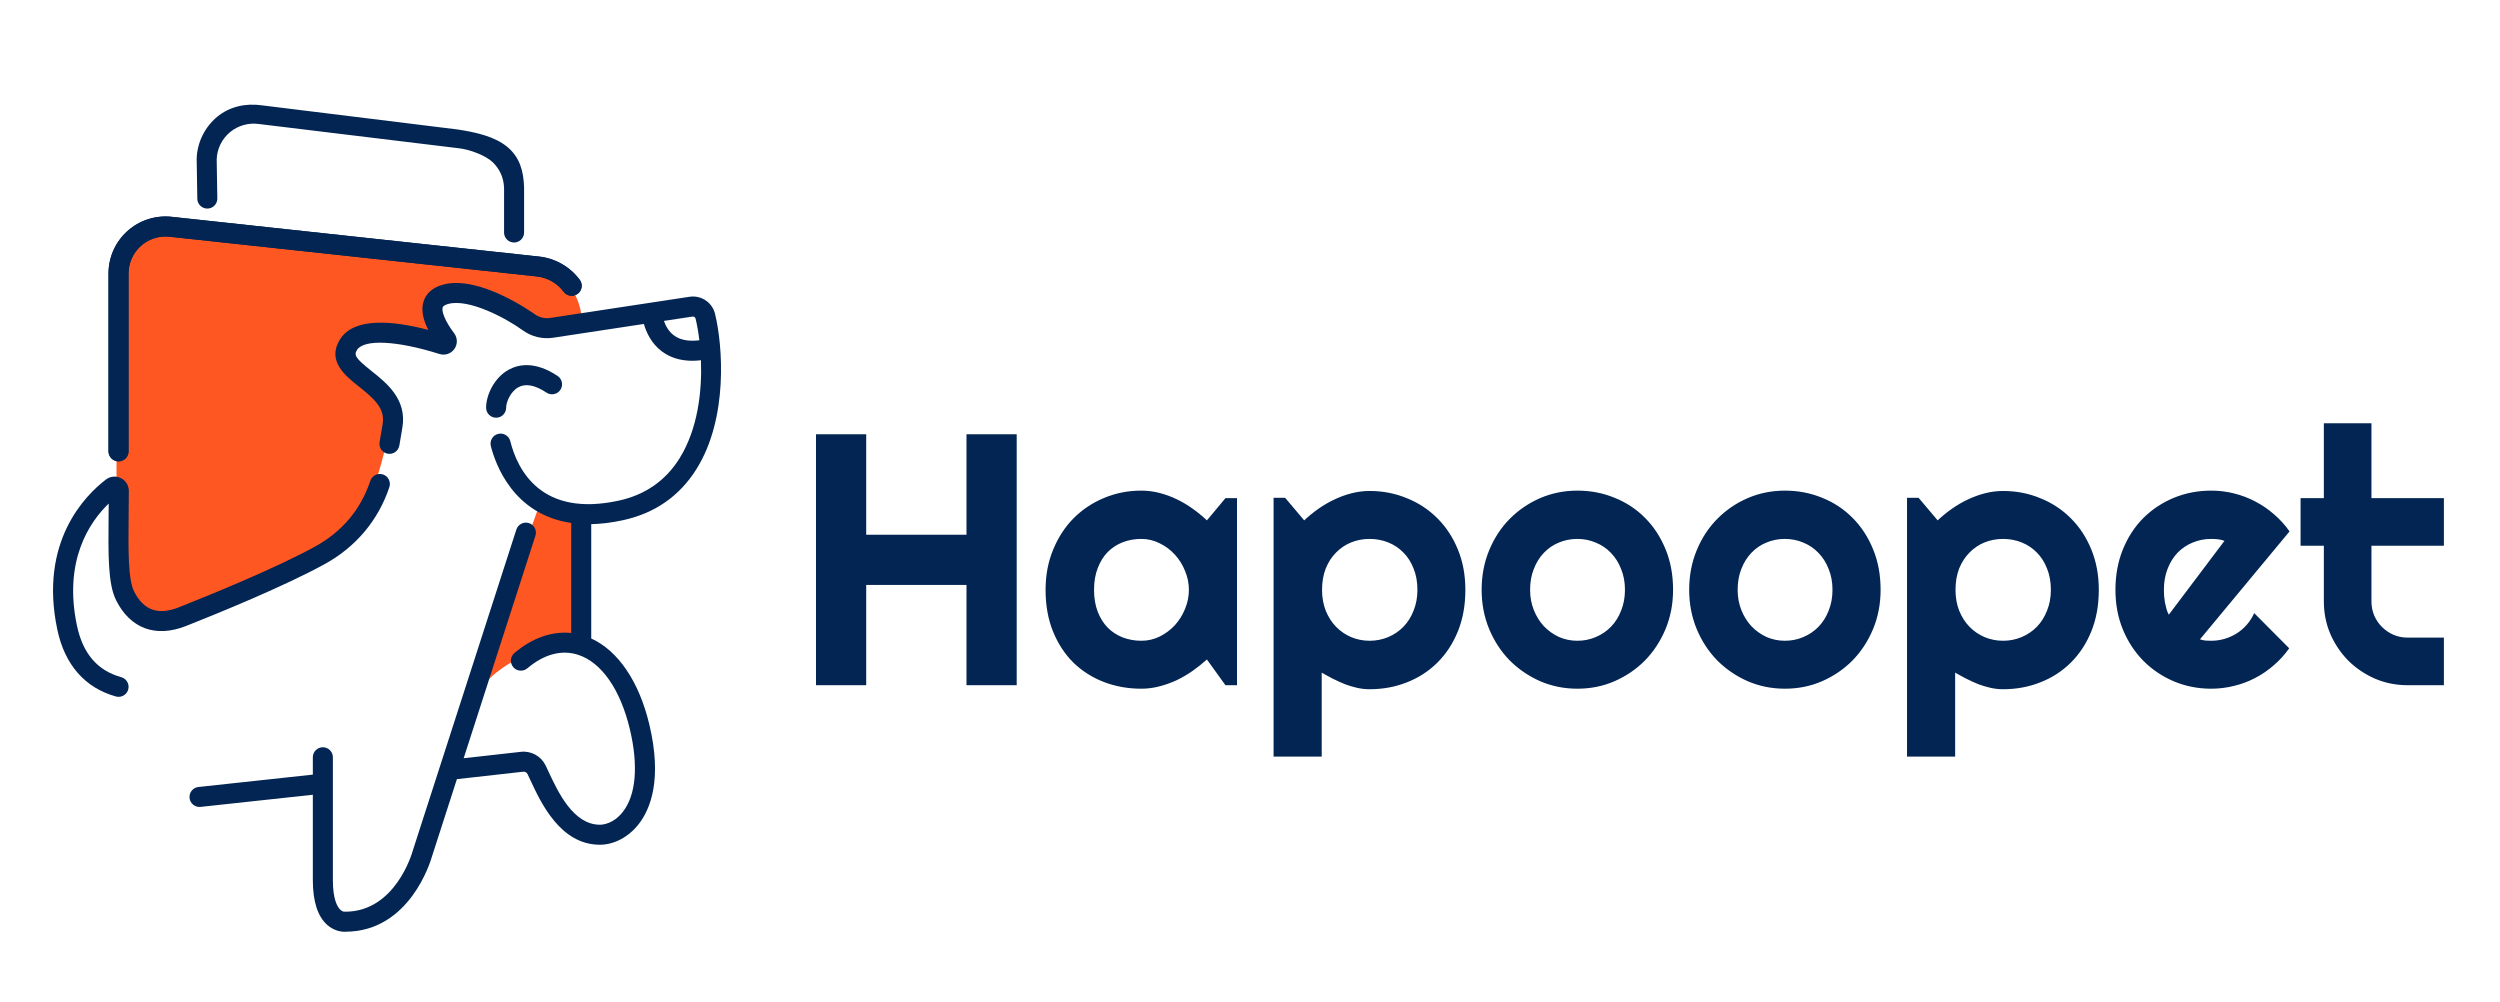
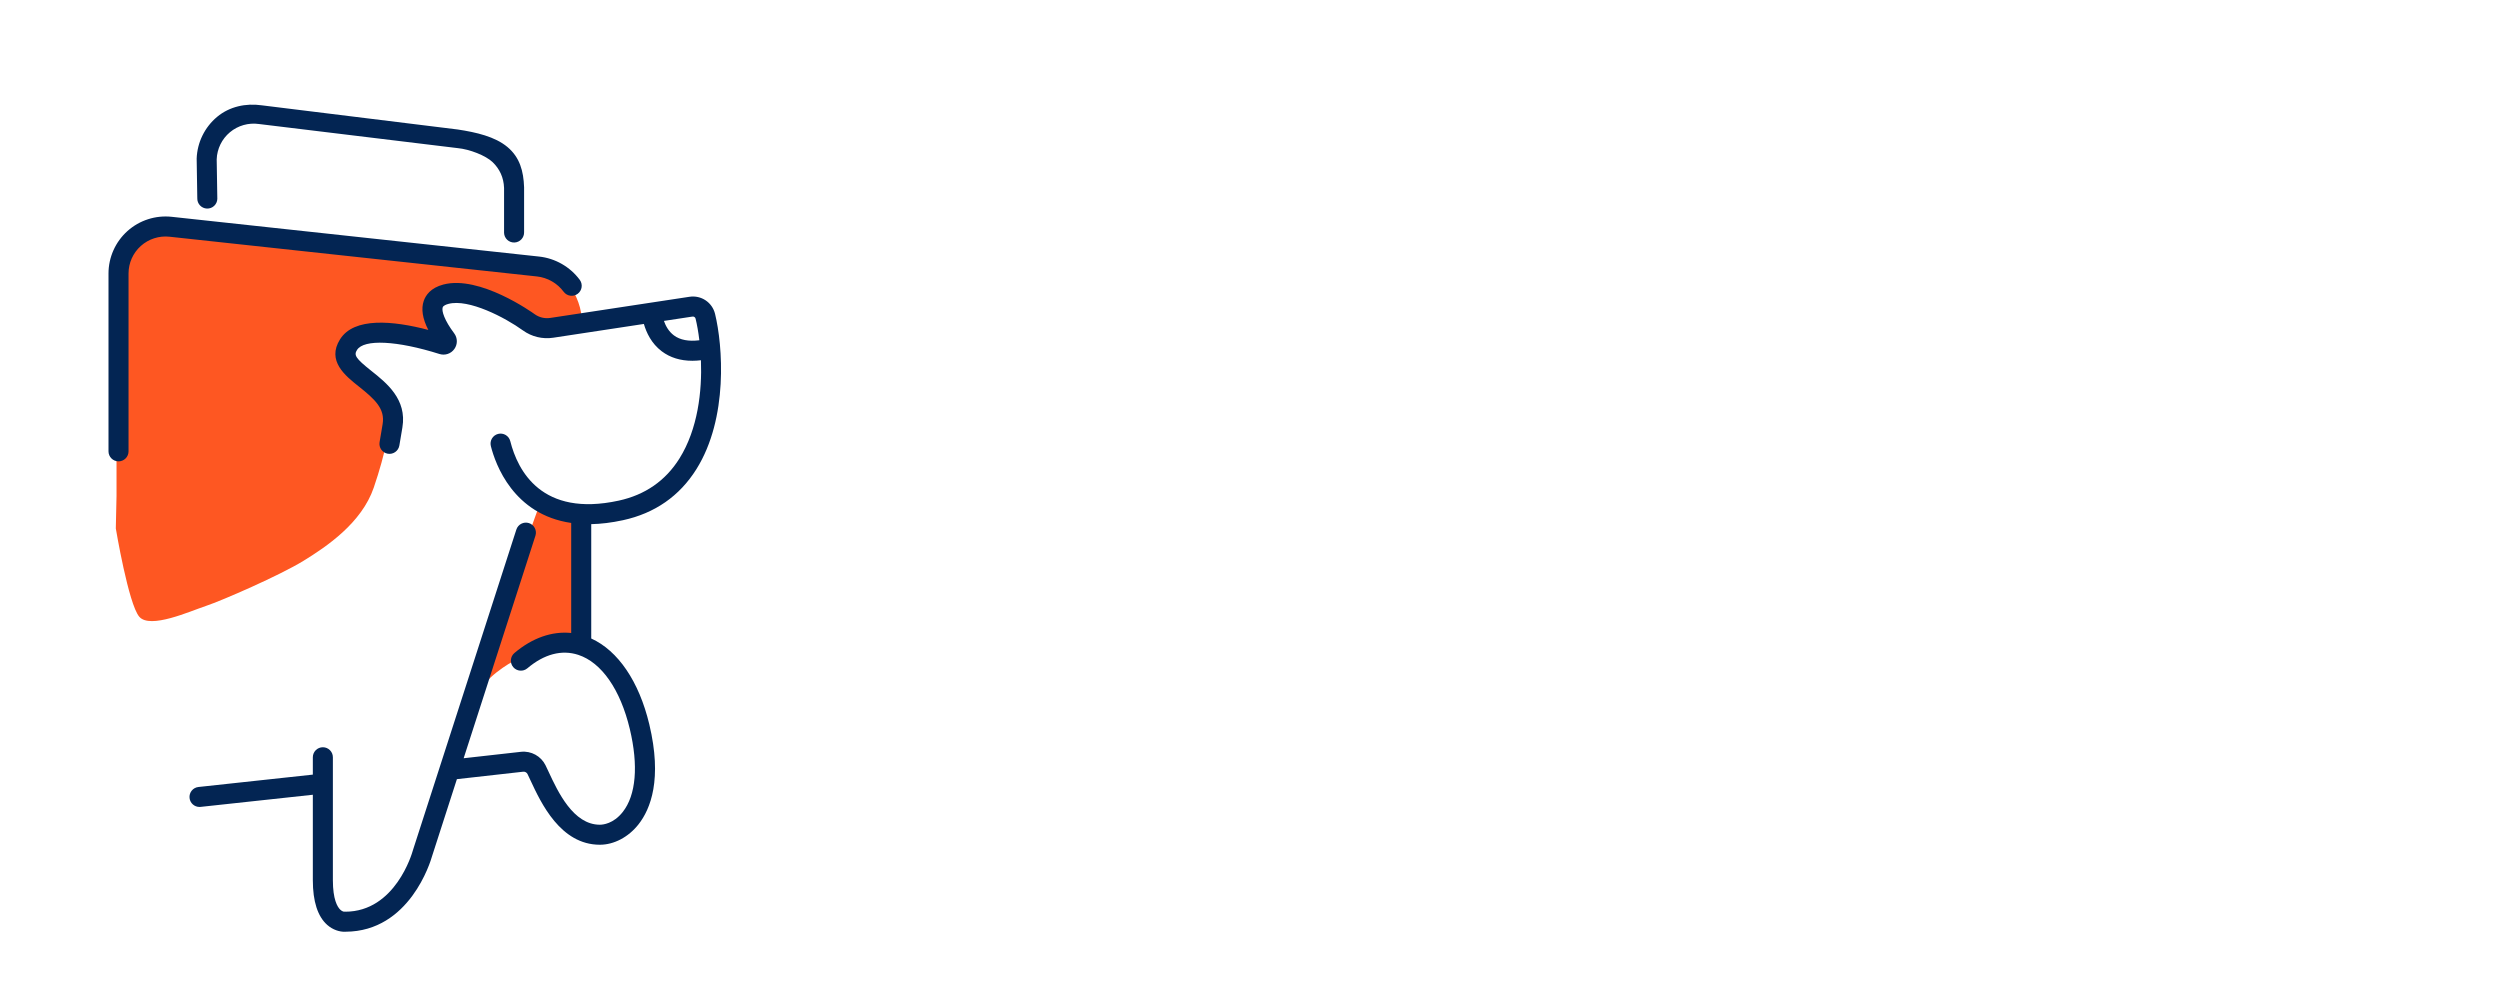
<svg xmlns="http://www.w3.org/2000/svg" width="1744" height="699" viewBox="0 0 1744 699" fill="none">
  <path d="M80.792 368.633C80.792 368.633 89.607 421.42 97.16 430.225C104.702 439.019 132.388 426.453 143.717 422.681C155.036 418.909 195.313 401.31 211.671 391.255C228.028 381.199 252.295 364.809 260.742 340.138C268.926 316.256 272.902 295.315 271.651 289.022C270.388 282.738 246.899 258.026 240.609 245.449C234.318 232.883 256.966 232.883 268.295 231.622C279.614 230.372 309.824 237.916 309.824 237.916C309.824 237.916 302.272 220.316 302.272 214.033C302.272 207.75 314.853 205.228 328.696 205.228C342.539 205.228 374.001 229.111 374.001 229.111L405.874 221.987C403.991 200.626 387.424 188.47 387.424 188.47C387.424 188.47 139.941 159.985 116.031 157.474C92.121 154.952 81.286 183.868 81.286 183.868V346.012L80.792 368.633ZM377.357 349.363L405.874 358.578L407.557 447.394L364.766 459.13L360.579 459.97C360.579 459.97 342.96 468.345 334.565 481.751L366.449 379.529L377.357 349.363Z" fill="#FE5722" />
-   <path d="M271.619 339.834C272.839 336.177 270.862 332.216 267.201 330.997C263.54 329.778 259.575 331.754 258.354 335.41C251.633 355.51 238.599 370.976 219.634 381.368C192.484 396.235 148.461 414.276 124.635 423.7C110.287 429.385 100.094 425.718 93.499 412.49C89.312 404.094 89.502 384.089 89.744 358.767C89.796 353.619 89.849 348.197 89.87 342.481C89.891 338.657 87.766 335.232 84.347 333.529C80.918 331.827 76.9 332.216 73.86 334.549C59.375 345.623 27.081 378.006 39.978 439.198C45.153 463.732 59.28 479.871 80.844 485.86C81.465 486.028 82.096 486.112 82.717 486.112C85.778 486.112 88.587 484.095 89.449 481.006C90.48 477.286 88.303 473.441 84.589 472.4C67.917 467.777 57.797 455.967 53.663 436.33C44.122 391.045 62.478 364.168 75.837 351.265C75.816 353.787 75.795 356.235 75.764 358.631C75.49 387.956 75.301 407.32 80.992 418.72C90.859 438.505 108.646 445.061 129.79 436.687C153.91 427.136 198.543 408.844 226.355 393.608C248.203 381.641 263.845 363.044 271.619 339.834Z" fill="#032553" />
  <path d="M470.136 233.975C466.465 231.244 464.361 227.324 463.151 223.868L483.074 220.842C484.063 220.684 485.01 221.314 485.241 222.302C486.23 226.347 487.166 231.496 487.871 237.369C480.413 238.304 474.449 237.18 470.136 233.975ZM498.832 219.013C496.875 210.944 489.196 205.796 480.981 207.035L383.869 221.787C379.987 222.376 376.116 221.43 372.95 219.15C371.403 218.036 334.66 191.811 309.299 198.483C300.452 200.805 296.981 205.932 295.624 209.83C293.667 215.452 294.73 222.26 298.79 230.151C274.06 223.668 246.963 221.125 237.201 236.728C227.797 251.753 240.84 262.103 250.36 269.657C261.521 278.525 268.706 285.134 266.917 295.841L266.339 299.329C265.855 302.292 265.35 305.328 264.803 308.417C264.14 312.221 266.675 315.835 270.483 316.508C274.281 317.18 277.91 314.638 278.583 310.845C279.13 307.703 279.645 304.614 280.14 301.598L280.718 298.131C283.99 278.515 269.579 267.083 259.059 258.73C247.772 249.767 246.826 247.676 249.056 244.125C253.853 236.455 276.963 237.59 306.553 246.941C310.435 248.17 314.621 246.762 316.967 243.453C319.323 240.143 319.26 235.741 316.82 232.494C310.077 223.51 307.952 216.944 308.825 214.422C309.267 213.171 311.255 212.405 312.854 211.984C326.887 208.296 352.143 221.367 364.766 230.477C370.909 234.911 378.441 236.728 385.951 235.593L449.171 225.99C450.896 231.969 454.41 239.628 461.647 245.071C467.495 249.473 474.648 251.68 483.011 251.68C484.926 251.68 486.924 251.543 488.975 251.312C489.806 272.809 486.861 299.287 473.965 319.87C464.266 335.357 450.034 345.234 431.646 349.237C377.852 360.963 361.147 328.286 355.972 307.756C355.036 304.015 351.238 301.756 347.494 302.691C343.749 303.637 341.477 307.43 342.413 311.17C345.632 323.915 358.118 358.935 398.469 364.809V441.573C385.089 440.196 371.319 444.987 358.854 455.547C355.909 458.048 355.541 462.45 358.034 465.392C360.537 468.334 364.945 468.702 367.89 466.201C379.587 456.293 391.853 453.057 403.382 456.818C419.655 462.145 432.761 480.984 439.346 508.513C445.458 534.108 443.712 554.691 434.402 566.469C427.912 574.686 420.559 575.327 418.455 575.327C399.889 575.327 389.17 552.285 382.764 538.521C381.975 536.819 381.239 535.253 380.566 533.877C377.441 527.478 370.562 523.695 363.462 524.462L323.447 528.949L373.518 373.708C374.706 370.03 372.687 366.101 369.005 364.914C365.334 363.737 361.4 365.754 360.211 369.421L288.061 593.084L287.977 593.378C287.493 595.122 275.795 636.005 240.819 636.005L240.746 635.879L240.136 636.015C239.704 635.984 238.537 635.752 237.264 634.481C235.381 632.621 232.215 627.494 232.215 614.077V548.67C232.215 547.76 232.215 547 232.215 546C232.215 545.5 232.215 545 232.215 544.552V528.266C232.215 524.41 229.091 521.279 225.23 521.279C221.37 521.279 218.235 524.41 218.235 528.266V540.37L138.426 549.007C134.587 549.416 131.81 552.863 132.231 556.698C132.62 560.281 135.649 562.928 139.173 562.928C139.426 562.928 139.678 562.918 139.931 562.886L218.235 554.418V614.077C218.235 628.839 221.611 639.314 228.281 645.219C232.309 648.781 236.959 650 240.262 650C240.567 650 240.861 649.99 241.135 649.968C285.746 649.748 300.336 601.09 301.42 597.234L318.734 543.533L364.997 538.342C366.239 538.206 367.459 538.878 368.006 540.002C368.647 541.316 369.331 542.797 370.089 544.415C377.389 560.092 390.969 589.291 418.455 589.291C428.301 589.291 438.368 583.995 445.374 575.127C453.873 564.368 462.089 543.522 452.948 505.277C445.795 475.384 431.184 453.939 412.449 445.418V365.649C419.192 365.502 426.566 364.64 434.634 362.886C456.829 358.052 474.049 346.064 485.82 327.278C508.225 291.501 504.134 240.815 498.832 219.013Z" fill="#032553" />
-   <path d="M353.089 284.42C353.089 280.437 356.171 273.051 361.725 270.077C366.796 267.367 373.36 268.649 381.238 273.892C384.447 276.024 388.791 275.163 390.926 271.948C393.072 268.743 392.199 264.404 388.991 262.271C373.433 251.9 361.988 254.096 355.13 257.763C344.727 263.321 339.109 275.646 339.109 284.42C339.109 288.276 342.244 291.396 346.105 291.396C349.965 291.396 353.089 288.276 353.089 284.42Z" fill="#032553" />
-   <path d="M82.686 321.845C86.546 321.845 89.67 318.714 89.67 314.869V190.76C89.67 183.447 92.794 176.46 98.243 171.574C103.692 166.689 110.993 164.346 118.272 165.134L374.549 192.851C381.954 193.65 388.76 197.548 393.199 203.526C395.503 206.626 399.879 207.277 402.982 204.976C406.085 202.675 406.727 198.304 404.433 195.205C397.67 186.106 387.329 180.19 376.053 178.971L119.776 151.243C108.552 150.035 97.307 153.65 88.903 161.183C80.508 168.717 75.69 179.497 75.69 190.76V314.869C75.69 318.714 78.825 321.845 82.686 321.845Z" fill="#032553" />
  <path d="M82.686 321.845C86.546 321.845 89.67 318.714 89.67 314.869V190.76C89.67 183.447 92.794 176.46 98.243 171.574C103.692 166.689 110.993 164.346 118.272 165.134L374.549 192.851C381.954 193.65 388.76 197.548 393.199 203.526C395.503 206.626 399.879 207.277 402.982 204.976C406.085 202.675 406.727 198.304 404.433 195.205C397.67 186.106 387.329 180.19 376.053 178.971L119.776 151.243C108.552 150.035 97.307 153.65 88.903 161.183C80.508 168.717 75.69 179.497 75.69 190.76V314.869C75.69 318.714 78.825 321.845 82.686 321.845Z" fill="#032553" />
  <path d="M151.603 138.769C151.468 142.613 148.236 145.633 144.378 145.498C140.52 145.364 137.497 142.125 137.631 138.282L137.194 110.638C137.588 99.381 142.779 88.775 151.432 81.539C160.095 74.303 171.459 71.871 182.634 73.47L319.262 90.325C332.279 92.295 345.312 95.303 353.975 102.539C362.627 109.775 365.212 119.355 365.606 130.611V161.959C365.74 165.802 362.717 169.041 358.859 169.175C355 169.31 351.769 166.29 351.634 162.446V131.099C351.379 123.79 348.546 117.87 343.719 113.177C338.891 108.485 327.562 104.108 319.262 103.327L180.645 86.511C173.398 85.47 166.02 87.557 160.404 92.25C154.788 96.943 151.421 103.817 151.166 111.125L151.603 138.769Z" fill="#032553" />
-   <path d="M604.27 478H569.235V302.951H604.27V373.02H674.216V302.951H709.25V478H674.216V408.054H604.27V478ZM862.937 478H854.88L841.94 460.056C838.767 462.904 835.389 465.59 831.809 468.112C828.309 470.554 824.606 472.71 820.7 474.582C816.794 476.372 812.766 477.797 808.615 478.854C804.546 479.912 800.396 480.441 796.164 480.441C786.968 480.441 778.301 478.895 770.163 475.803C762.106 472.71 755.026 468.234 748.923 462.375C742.901 456.434 738.14 449.191 734.641 440.646C731.141 432.102 729.392 422.377 729.392 411.472C729.392 401.299 731.141 391.981 734.641 383.518C738.14 374.973 742.901 367.648 748.923 361.545C755.026 355.441 762.106 350.721 770.163 347.385C778.301 343.967 786.968 342.258 796.164 342.258C800.396 342.258 804.587 342.787 808.737 343.845C812.888 344.903 816.916 346.368 820.822 348.239C824.729 350.111 828.431 352.308 831.931 354.831C835.511 357.354 838.848 360.08 841.94 363.01L854.88 347.507H862.937V478ZM829.367 411.472C829.367 406.914 828.472 402.52 826.682 398.288C824.973 393.975 822.613 390.191 819.602 386.936C816.59 383.599 813.05 380.954 808.981 379.001C804.994 376.966 800.721 375.949 796.164 375.949C791.607 375.949 787.294 376.722 783.225 378.269C779.237 379.815 775.738 382.093 772.727 385.104C769.797 388.116 767.478 391.859 765.769 396.335C764.06 400.729 763.205 405.775 763.205 411.472C763.205 417.168 764.06 422.255 765.769 426.73C767.478 431.125 769.797 434.828 772.727 437.839C775.738 440.85 779.237 443.129 783.225 444.675C787.294 446.221 791.607 446.994 796.164 446.994C800.721 446.994 804.994 446.018 808.981 444.064C813.05 442.03 816.59 439.385 819.602 436.13C822.613 432.793 824.973 429.009 826.682 424.777C828.472 420.464 829.367 416.029 829.367 411.472ZM922.019 527.805H888.449V347.263H896.506L909.812 363.01C912.823 360.161 916.118 357.476 919.699 354.953C923.28 352.43 926.983 350.274 930.808 348.483C934.714 346.612 938.742 345.147 942.893 344.089C947.043 343.031 951.234 342.502 955.466 342.502C964.662 342.502 973.288 344.17 981.345 347.507C989.483 350.762 996.563 355.401 1002.58 361.423C1008.69 367.445 1013.49 374.729 1016.99 383.273C1020.49 391.737 1022.24 401.136 1022.24 411.472C1022.24 422.214 1020.49 431.898 1016.99 440.524C1013.49 449.069 1008.69 456.353 1002.58 462.375C996.563 468.316 989.483 472.873 981.345 476.047C973.288 479.221 964.662 480.808 955.466 480.808C952.536 480.808 949.606 480.482 946.677 479.831C943.828 479.18 940.98 478.326 938.132 477.268C935.365 476.128 932.598 474.867 929.831 473.483C927.146 472.1 924.541 470.676 922.019 469.211V527.805ZM988.791 411.472C988.791 405.938 987.896 400.974 986.105 396.579C984.396 392.185 982.036 388.482 979.025 385.471C976.014 382.378 972.474 380.018 968.405 378.391C964.336 376.763 960.023 375.949 955.466 375.949C950.909 375.949 946.595 376.763 942.526 378.391C938.539 380.018 935.039 382.378 932.028 385.471C929.017 388.482 926.617 392.185 924.826 396.579C923.117 400.974 922.263 405.938 922.263 411.472C922.263 416.761 923.117 421.604 924.826 425.998C926.617 430.393 929.017 434.136 932.028 437.229C935.039 440.321 938.539 442.722 942.526 444.431C946.595 446.14 950.909 446.994 955.466 446.994C960.023 446.994 964.336 446.14 968.405 444.431C972.474 442.722 976.014 440.321 979.025 437.229C982.036 434.136 984.396 430.393 986.105 425.998C987.896 421.604 988.791 416.761 988.791 411.472ZM1167.14 411.472C1167.14 421.237 1165.39 430.352 1161.89 438.815C1158.39 447.198 1153.63 454.481 1147.6 460.666C1141.58 466.77 1134.5 471.612 1126.36 475.192C1118.31 478.692 1109.64 480.441 1100.36 480.441C1091.17 480.441 1082.5 478.692 1074.36 475.192C1066.31 471.612 1059.23 466.77 1053.12 460.666C1047.1 454.481 1042.34 447.198 1038.84 438.815C1035.34 430.352 1033.59 421.237 1033.59 411.472C1033.59 401.543 1035.34 392.347 1038.84 383.884C1042.34 375.42 1047.1 368.137 1053.12 362.033C1059.23 355.848 1066.31 351.006 1074.36 347.507C1082.5 344.007 1091.17 342.258 1100.36 342.258C1109.64 342.258 1118.31 343.926 1126.36 347.263C1134.5 350.518 1141.58 355.197 1147.6 361.301C1153.63 367.323 1158.39 374.606 1161.89 383.151C1165.39 391.615 1167.14 401.055 1167.14 411.472ZM1133.57 411.472C1133.57 406.101 1132.67 401.258 1130.88 396.945C1129.17 392.551 1126.81 388.807 1123.8 385.715C1120.79 382.541 1117.25 380.14 1113.18 378.513C1109.19 376.804 1104.92 375.949 1100.36 375.949C1095.81 375.949 1091.49 376.804 1087.42 378.513C1083.44 380.14 1079.94 382.541 1076.93 385.715C1074 388.807 1071.68 392.551 1069.97 396.945C1068.26 401.258 1067.4 406.101 1067.4 411.472C1067.4 416.517 1068.26 421.197 1069.97 425.51C1071.68 429.823 1074 433.566 1076.93 436.74C1079.94 439.914 1083.44 442.437 1087.42 444.309C1091.49 446.099 1095.81 446.994 1100.36 446.994C1104.92 446.994 1109.19 446.14 1113.18 444.431C1117.25 442.722 1120.79 440.321 1123.8 437.229C1126.81 434.136 1129.17 430.393 1130.88 425.998C1132.67 421.604 1133.57 416.761 1133.57 411.472ZM1311.91 411.472C1311.91 421.237 1310.16 430.352 1306.66 438.815C1303.16 447.198 1298.4 454.481 1292.38 460.666C1286.36 466.77 1279.28 471.612 1271.14 475.192C1263.08 478.692 1254.42 480.441 1245.14 480.441C1235.94 480.441 1227.28 478.692 1219.14 475.192C1211.08 471.612 1204 466.77 1197.9 460.666C1191.88 454.481 1187.11 447.198 1183.62 438.815C1180.12 430.352 1178.37 421.237 1178.37 411.472C1178.37 401.543 1180.12 392.347 1183.62 383.884C1187.11 375.42 1191.88 368.137 1197.9 362.033C1204 355.848 1211.08 351.006 1219.14 347.507C1227.28 344.007 1235.94 342.258 1245.14 342.258C1254.42 342.258 1263.08 343.926 1271.14 347.263C1279.28 350.518 1286.36 355.197 1292.38 361.301C1298.4 367.323 1303.16 374.606 1306.66 383.151C1310.16 391.615 1311.91 401.055 1311.91 411.472ZM1278.34 411.472C1278.34 406.101 1277.45 401.258 1275.66 396.945C1273.95 392.551 1271.59 388.807 1268.58 385.715C1265.57 382.541 1262.03 380.14 1257.96 378.513C1253.97 376.804 1249.7 375.949 1245.14 375.949C1240.58 375.949 1236.27 376.804 1232.2 378.513C1228.21 380.14 1224.71 382.541 1221.7 385.715C1218.77 388.807 1216.45 392.551 1214.74 396.945C1213.03 401.258 1212.18 406.101 1212.18 411.472C1212.18 416.517 1213.03 421.197 1214.74 425.51C1216.45 429.823 1218.77 433.566 1221.7 436.74C1224.71 439.914 1228.21 442.437 1232.2 444.309C1236.27 446.099 1240.58 446.994 1245.14 446.994C1249.7 446.994 1253.97 446.14 1257.96 444.431C1262.03 442.722 1265.57 440.321 1268.58 437.229C1271.59 434.136 1273.95 430.393 1275.66 425.998C1277.45 421.604 1278.34 416.761 1278.34 411.472ZM1363.91 527.805H1330.34V347.263H1338.4L1351.71 363.01C1354.72 360.161 1358.01 357.476 1361.59 354.953C1365.17 352.43 1368.88 350.274 1372.7 348.483C1376.61 346.612 1380.64 345.147 1384.79 344.089C1388.94 343.031 1393.13 342.502 1397.36 342.502C1406.56 342.502 1415.18 344.17 1423.24 347.507C1431.38 350.762 1438.46 355.401 1444.48 361.423C1450.58 367.445 1455.38 374.729 1458.88 383.273C1462.38 391.737 1464.13 401.136 1464.13 411.472C1464.13 422.214 1462.38 431.898 1458.88 440.524C1455.38 449.069 1450.58 456.353 1444.48 462.375C1438.46 468.316 1431.38 472.873 1423.24 476.047C1415.18 479.221 1406.56 480.808 1397.36 480.808C1394.43 480.808 1391.5 480.482 1388.57 479.831C1385.72 479.18 1382.87 478.326 1380.03 477.268C1377.26 476.128 1374.49 474.867 1371.73 473.483C1369.04 472.1 1366.44 470.676 1363.91 469.211V527.805ZM1430.69 411.472C1430.69 405.938 1429.79 400.974 1428 396.579C1426.29 392.185 1423.93 388.482 1420.92 385.471C1417.91 382.378 1414.37 380.018 1410.3 378.391C1406.23 376.763 1401.92 375.949 1397.36 375.949C1392.8 375.949 1388.49 376.763 1384.42 378.391C1380.43 380.018 1376.93 382.378 1373.92 385.471C1370.91 388.482 1368.51 392.185 1366.72 396.579C1365.01 400.974 1364.16 405.938 1364.16 411.472C1364.16 416.761 1365.01 421.604 1366.72 425.998C1368.51 430.393 1370.91 434.136 1373.92 437.229C1376.93 440.321 1380.43 442.722 1384.42 444.431C1388.49 446.14 1392.8 446.994 1397.36 446.994C1401.92 446.994 1406.23 446.14 1410.3 444.431C1414.37 442.722 1417.91 440.321 1420.92 437.229C1423.93 434.136 1426.29 430.393 1428 425.998C1429.79 421.604 1430.69 416.761 1430.69 411.472ZM1534.69 446.018C1535.99 446.424 1537.29 446.709 1538.6 446.872C1539.9 446.953 1541.2 446.994 1542.5 446.994C1545.76 446.994 1548.89 446.547 1551.9 445.651C1554.91 444.756 1557.72 443.495 1560.32 441.867C1563.01 440.158 1565.37 438.124 1567.4 435.764C1569.52 433.322 1571.23 430.637 1572.53 427.707L1596.95 452.243C1593.85 456.638 1590.27 460.585 1586.2 464.084C1582.22 467.583 1577.86 470.554 1573.14 472.995C1568.5 475.437 1563.58 477.268 1558.37 478.488C1553.24 479.79 1547.95 480.441 1542.5 480.441C1533.31 480.441 1524.64 478.732 1516.5 475.314C1508.44 471.896 1501.36 467.136 1495.26 461.032C1489.24 454.929 1484.48 447.686 1480.98 439.304C1477.48 430.84 1475.73 421.563 1475.73 411.472C1475.73 401.136 1477.48 391.696 1480.98 383.151C1484.48 374.606 1489.24 367.323 1495.26 361.301C1501.36 355.279 1508.44 350.599 1516.5 347.263C1524.64 343.926 1533.31 342.258 1542.5 342.258C1547.95 342.258 1553.28 342.909 1558.49 344.211C1563.7 345.513 1568.62 347.385 1573.26 349.826C1577.98 352.268 1582.38 355.279 1586.45 358.859C1590.52 362.359 1594.1 366.306 1597.19 370.7L1534.69 446.018ZM1551.78 377.292C1550.23 376.722 1548.69 376.356 1547.14 376.193C1545.68 376.031 1544.13 375.949 1542.5 375.949C1537.94 375.949 1533.63 376.804 1529.56 378.513C1525.57 380.14 1522.08 382.5 1519.06 385.593C1516.13 388.685 1513.82 392.429 1512.11 396.823C1510.4 401.136 1509.54 406.019 1509.54 411.472C1509.54 412.692 1509.58 414.076 1509.67 415.622C1509.83 417.168 1510.03 418.755 1510.28 420.383C1510.6 421.929 1510.97 423.435 1511.37 424.899C1511.78 426.364 1512.31 427.666 1512.96 428.806L1551.78 377.292ZM1679.59 478C1671.53 478 1663.96 476.494 1656.88 473.483C1649.8 470.391 1643.58 466.2 1638.21 460.91C1632.92 455.539 1628.72 449.313 1625.63 442.233C1622.62 435.153 1621.12 427.585 1621.12 419.528V380.71H1604.88V347.507H1621.12V295.261H1654.32V347.507H1704.86V380.71H1654.32V419.528C1654.32 423.028 1654.97 426.324 1656.27 429.416C1657.57 432.427 1659.36 435.072 1661.64 437.351C1663.92 439.629 1666.61 441.46 1669.7 442.844C1672.79 444.146 1676.09 444.797 1679.59 444.797H1704.86V478H1679.59Z" fill="#032553" />
</svg>